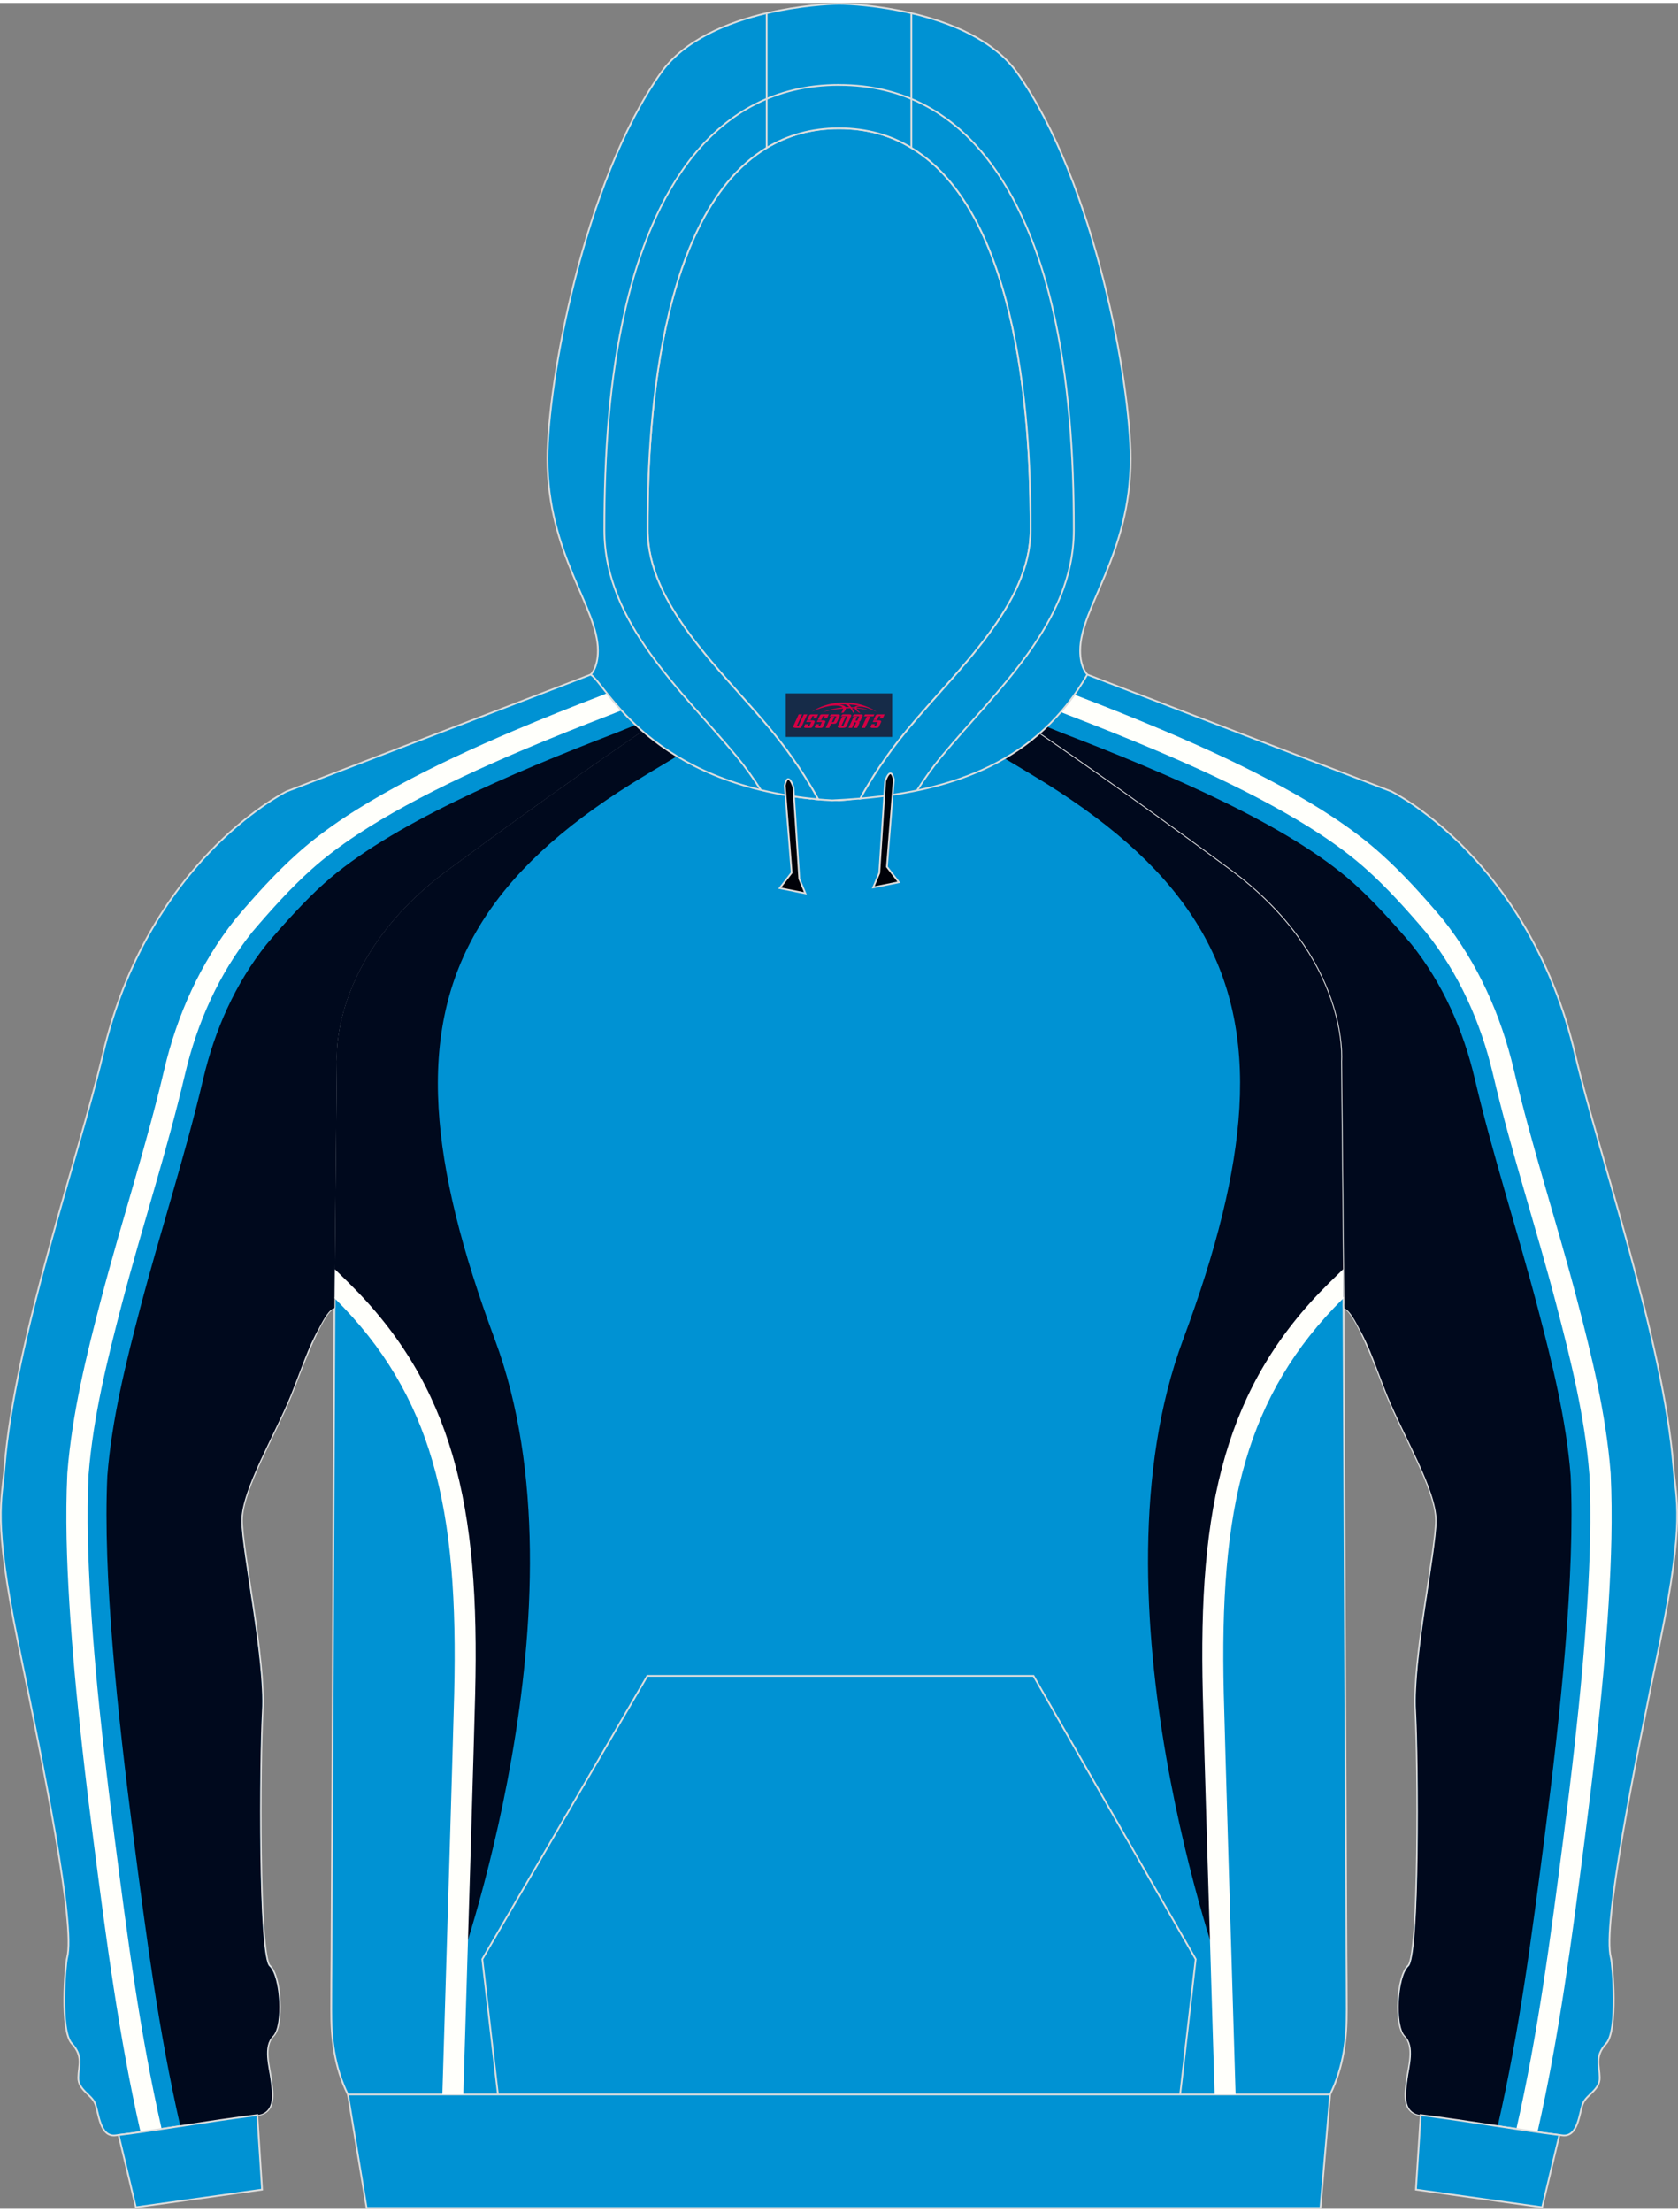
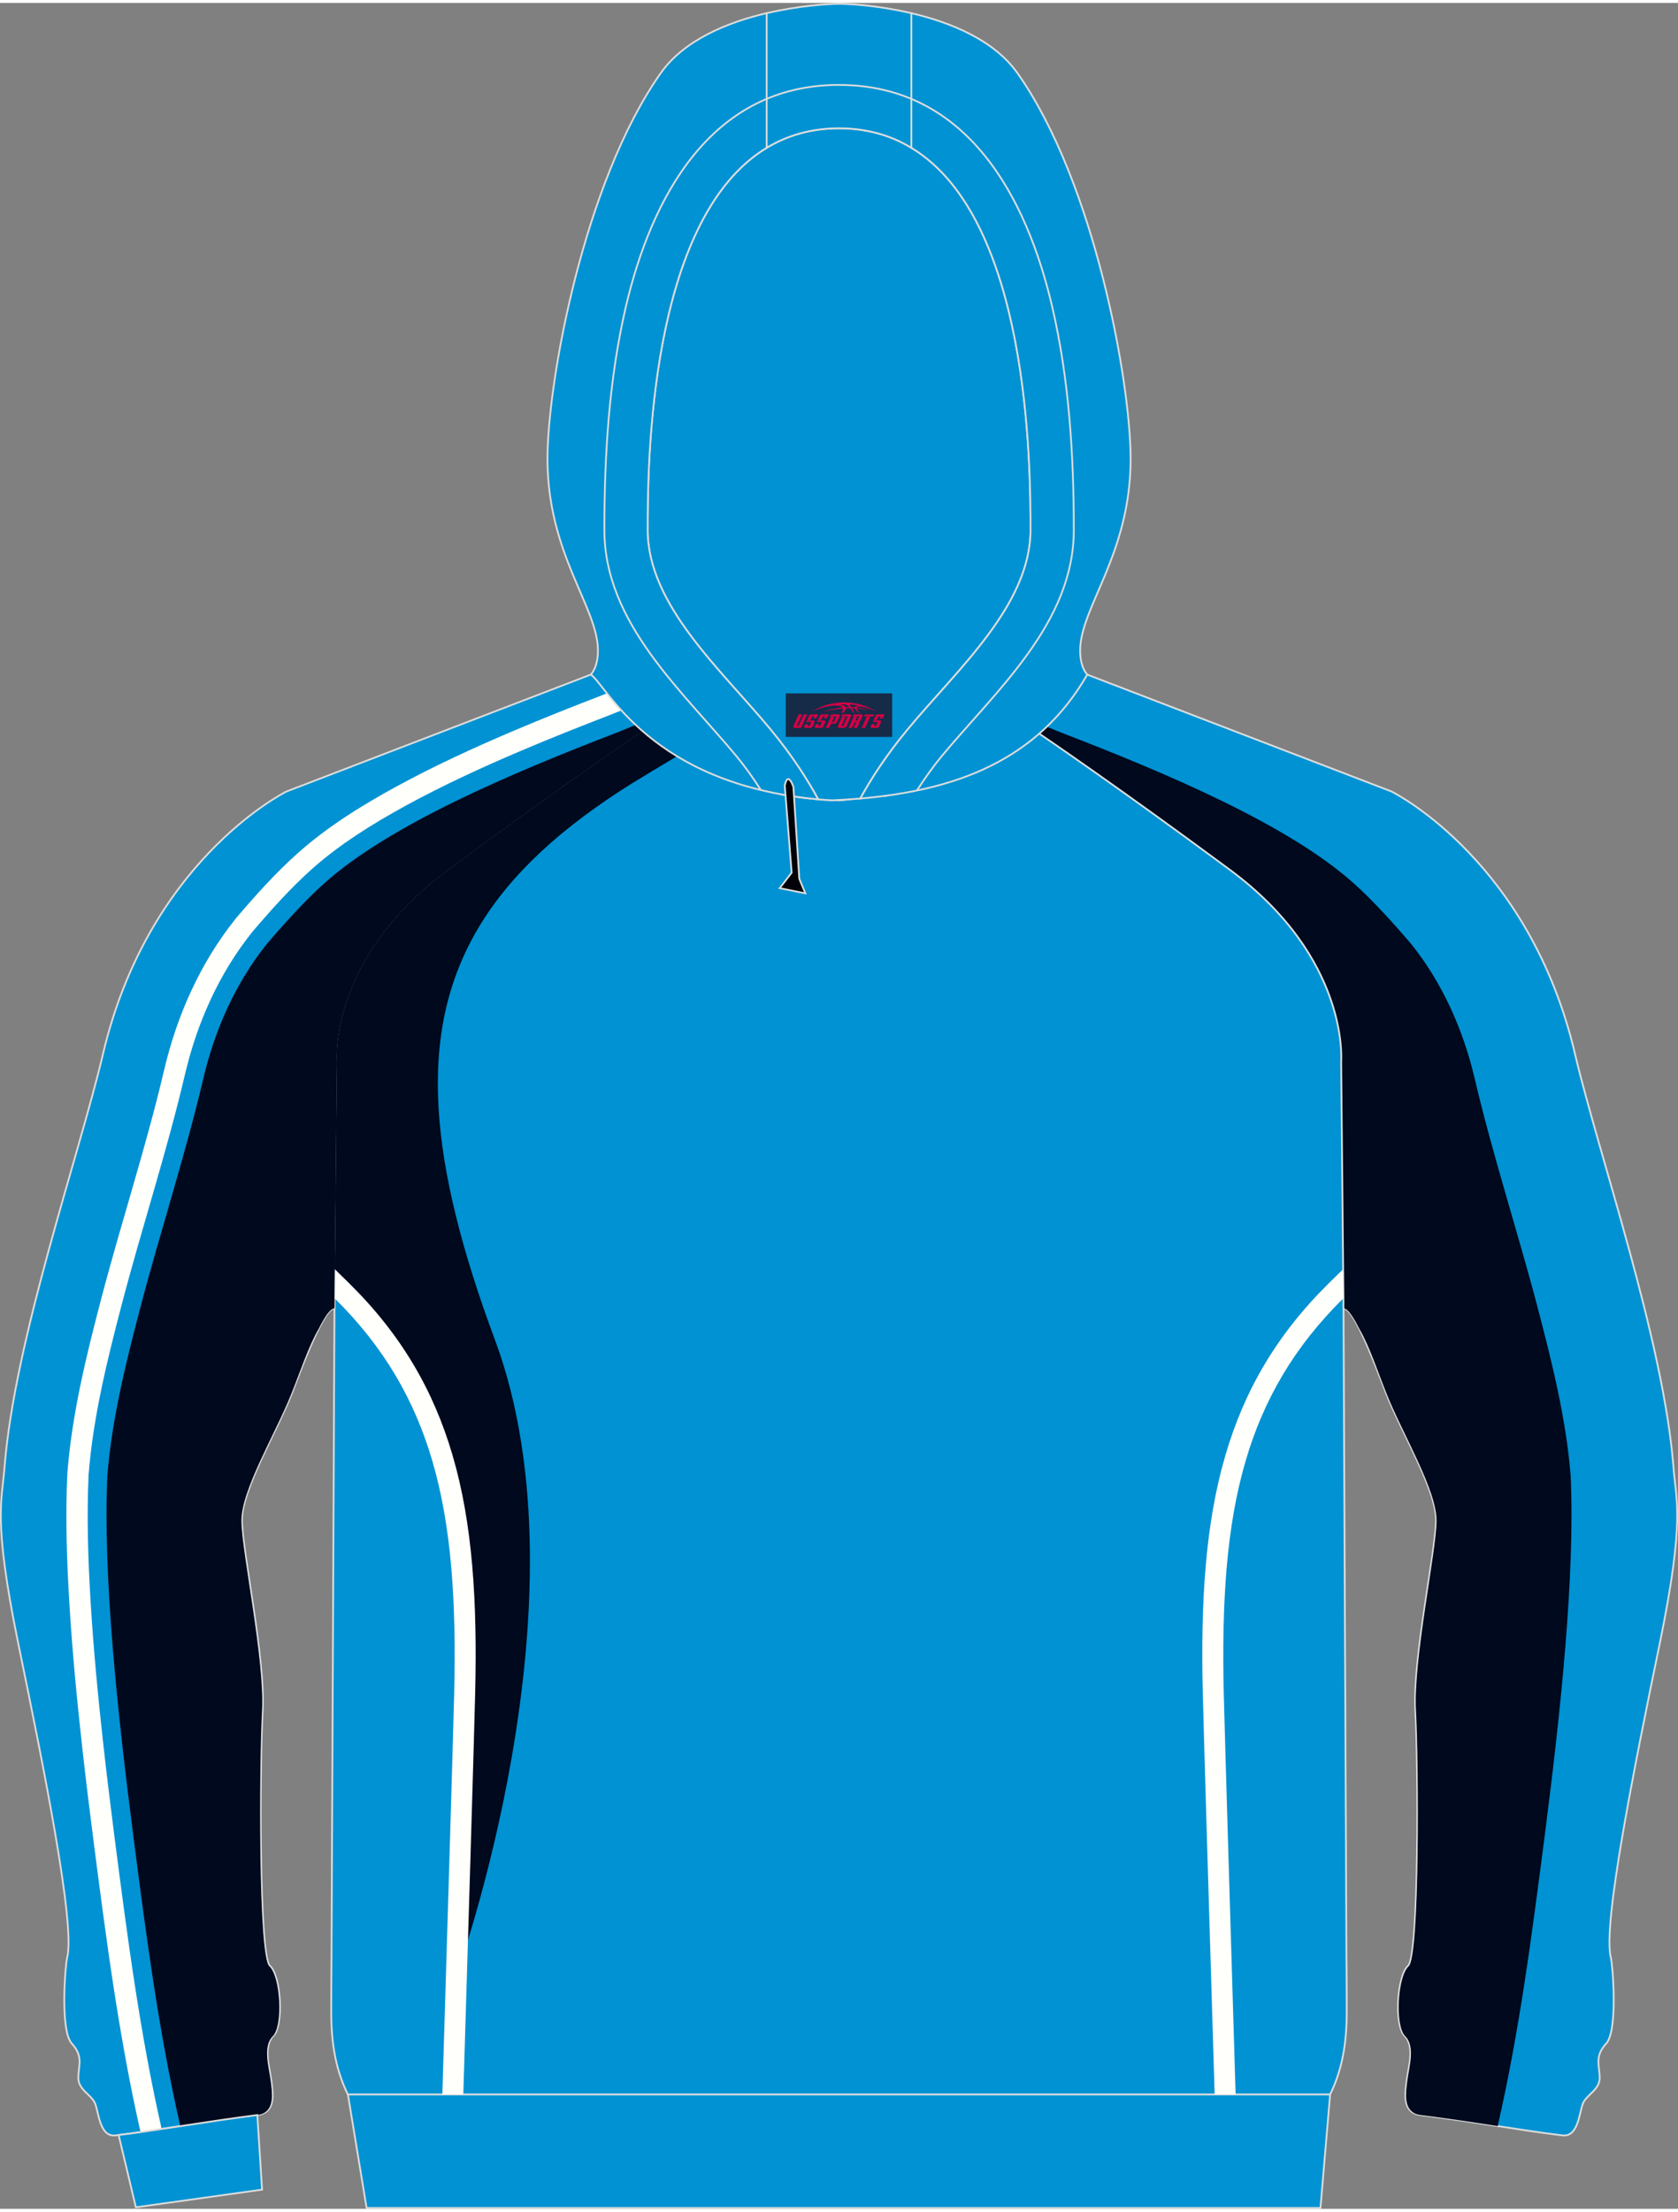
<svg xmlns="http://www.w3.org/2000/svg" version="1.1" id="_x37C_" x="0px" y="0px" width="378px" height="498px" viewBox="0 0 378.4 497.21" enable-background="new 0 0 378.4 497.21" xml:space="preserve">
  <rect x="0" y="0" width="378.4" height="497.21" fill="#808080" stroke="none" />
  <g>
    <path fill-rule="evenodd" clip-rule="evenodd" fill="#0092D3" stroke="#DCDDDD" stroke-width="0.399" stroke-miterlimit="22.926" d="   M302.97,294.06l0.15,0.22c2.61,0.22,8.55,16.83,9.53,19.27c3.57,8.93,11.22,21.54,11.19,28.46c-0.05,6.91-5.31,31.3-4.67,42.85   c0.67,11.54,0.89,55.3-1.64,57.58c-2.53,2.3-3.13,13.46-0.79,15.77c2.36,2.35,0.88,7.02,0.5,9.99c-0.38,2.98-1.14,7.33,3.12,7.87   c11.79,1.46,22.41,3.42,31.95,4.58c3.62,0.48,3.81-5.14,4.64-7.16c0.79-2.02,3.82-3.07,3.79-5.84c-0.04-2.79-1.2-4.8,1.48-7.71   c2.68-2.92,1.45-17.8,1.04-19.35c-1.92-7.26,5.3-43.03,11.06-70.99l0,0c5.71-27.94,3.63-31.95,3.05-39.65   c-2.28-28.71-16.78-70.08-22.18-92.99c-10.12-43.06-40.07-58.55-41.4-59.22l-68.6-26.34l-16.42,9.5   c4.96,3.4,21.54,14.51,48.57,34.49c27.03,19.98,25.11,43.13,25.11,43.13L302.97,294.06z" />
    <g>
-       <path fill-rule="evenodd" clip-rule="evenodd" fill="#FFFFFB" d="M346.71,479.9c4.89-21.56,7.74-43.48,10.57-65.39    c0.93-7.19,1.81-14.38,2.61-21.59c1.19-10.73,2.22-21.48,2.87-32.25c0.59-9.69,0.91-19.43,0.46-29.14l-0.01-0.15l-0.01-0.15    c-1.06-13.34-4.27-26.34-7.65-39.24c-4.52-17.24-10.11-34.19-14.18-51.54c-2.89-12.29-8.13-24.04-16.03-33.94l-0.09-0.11    l-0.09-0.11c-4.32-5.08-8.84-10.12-13.82-14.57c-6.6-5.91-14.33-10.72-22.08-14.96c-8.63-4.72-17.59-8.83-26.64-12.68    c-6.61-2.8-13.28-5.46-19.98-8.03c-1.1-0.42-2.19-0.86-3.28-1.3l-5.23,3.02c2.26,0.93,4.51,1.87,6.78,2.75    c6.65,2.56,13.27,5.19,19.82,7.97c8.89,3.77,17.74,7.84,26.22,12.47c7.36,4.03,14.92,8.72,21.19,14.33    c4.73,4.23,9.25,9.27,13.36,14.1l0.04,0.05l0.04,0.05c7.46,9.34,12.39,20.44,15.11,32.04c4.08,17.39,9.68,34.39,14.21,51.66    c3.3,12.61,6.47,25.38,7.51,38.4l0.01,0.07l0,0.07c0.44,9.5,0.12,19.14-0.45,28.63c-0.65,10.69-1.67,21.37-2.85,32.01    c-0.8,7.18-1.68,14.34-2.6,21.5c-2.83,21.9-5.66,43.76-10.57,65.3C343.57,479.44,345.15,479.68,346.71,479.9z" />
      <path fill-rule="evenodd" clip-rule="evenodd" fill="#00091D" d="M306.52,298.81c2.3,3.91,4.14,9.62,6.26,14.9    c3.59,8.92,11.22,21.52,11.18,28.45c-0.04,6.92-5.28,31.28-4.64,42.82c0.64,11.54,0.89,55.27-1.64,57.55    c-2.53,2.29-3.14,13.44-0.79,15.76c2.34,2.33,0.86,7.01,0.49,9.97c-0.33,2.63-0.97,6.38,1.9,7.55c0.32,0.11,0.67,0.2,1.07,0.25    c6.1,0.76,11.9,1.64,17.39,2.49c4.88-21.34,7.61-42.32,10.57-65.2c3.61-27.97,6.91-59.06,5.88-81.4    c-1.01-12.71-4.16-25.36-7.38-37.66c-4.54-17.31-10.14-34.34-14.24-51.77c-2.58-10.99-7.23-21.52-14.3-30.36    c-3.66-4.3-8.74-9.94-12.96-13.69c-14.66-13.15-41.98-24.76-65.92-33.97c-0.61-0.23-6.31-2.58-9.91-4.02l-0.73,0.42    c4.96,3.4,21.54,14.51,48.57,34.49c27.03,19.98,25.11,43.13,25.11,43.13l0.55,55.55l0.15,0.22    C303.99,294.35,305.22,296.24,306.52,298.81z" />
    </g>
  </g>
  <path fill-rule="evenodd" clip-rule="evenodd" fill="#0092D3" stroke="#DCDDDD" stroke-width="0.399" stroke-miterlimit="22.926" d="  M147.57,162.29c10.91,6.79,28.47,16.64,41.63,17.45c13.15-0.81,30.72-10.66,41.63-17.45c6.68,4.54,22.45,15.31,46.5,33.09  c27.03,19.97,25.11,43.13,25.11,43.13l0.52,54.36c-0.02,0.48-0.02,0.95,0.01,1.41l0.03,6.72l0.63,138.93  c0.04,4.12,0.07,8.22,0.07,12.3c0.03,6.4-0.64,12.88-3.76,19.21H189.19l-110.74,0c-3.12-6.32-3.79-12.8-3.76-19.21  c0-4.07,0.03-8.18,0.07-12.3l0.63-138.93l0.03-6.72c0.03-0.46,0.03-0.93,0.01-1.41l0.52-54.36c0,0-1.92-23.15,25.11-43.13  C125.12,177.6,140.88,166.84,147.57,162.29z" />
  <path fill-rule="evenodd" clip-rule="evenodd" fill="#0092D3" stroke="#DCDDDD" stroke-width="0.399" stroke-miterlimit="22.926" d="  M75.43,294.06l-0.15,0.22c-2.61,0.22-8.55,16.83-9.53,19.27c-3.57,8.93-11.22,21.54-11.19,28.46c0.05,6.91,5.31,31.3,4.67,42.85  c-0.67,11.54-0.89,55.3,1.64,57.58c2.53,2.3,3.13,13.46,0.79,15.77c-2.36,2.35-0.88,7.02-0.5,9.99c0.38,2.98,1.14,7.33-3.12,7.87  c-11.78,1.46-22.41,3.42-31.95,4.58c-3.62,0.48-3.81-5.14-4.64-7.16c-0.79-2.02-3.81-3.07-3.79-5.84c0.04-2.79,1.2-4.8-1.48-7.71  c-2.68-2.92-1.45-17.8-1.04-19.35c1.92-7.26-5.3-43.03-11.06-70.99l0,0c-5.71-27.94-3.63-31.95-3.05-39.65  c2.28-28.71,16.78-70.08,22.18-92.99c10.12-43.06,40.07-58.55,41.4-59.22l68.6-26.34l16.42,9.5c-4.96,3.4-21.54,14.51-48.57,34.49  c-27.03,19.98-25.11,43.13-25.11,43.13L75.43,294.06z" />
  <g>
    <path fill-rule="evenodd" clip-rule="evenodd" fill="#FFFFFB" d="M31.69,479.9c-4.89-21.56-7.74-43.48-10.57-65.39   c-0.93-7.19-1.81-14.38-2.61-21.59c-1.19-10.73-2.22-21.48-2.87-32.25c-0.59-9.69-0.91-19.43-0.46-29.14l0.01-0.15l0.01-0.15   c1.06-13.34,4.27-26.34,7.65-39.24c4.52-17.24,10.11-34.19,14.18-51.54c2.89-12.29,8.13-24.04,16.03-33.94l0.09-0.11l0.09-0.11   c4.32-5.08,8.84-10.12,13.82-14.57c6.6-5.91,14.33-10.72,22.08-14.96c8.63-4.72,17.59-8.83,26.64-12.68   c6.61-2.8,13.28-5.46,19.98-8.03c1.1-0.42,2.19-0.86,3.28-1.3l5.23,3.02c-2.26,0.93-4.51,1.87-6.78,2.75   c-6.65,2.56-13.27,5.19-19.82,7.97c-8.89,3.77-17.74,7.84-26.22,12.47c-7.36,4.03-14.92,8.72-21.19,14.33   c-4.73,4.23-9.25,9.27-13.36,14.1l-0.04,0.05l-0.04,0.05c-7.46,9.34-12.39,20.44-15.11,32.04c-4.08,17.39-9.68,34.39-14.21,51.66   c-3.3,12.61-6.47,25.38-7.51,38.4l-0.01,0.07l0,0.07c-0.44,9.5-0.12,19.14,0.45,28.63c0.65,10.69,1.67,21.37,2.85,32.01   c0.8,7.18,1.68,14.34,2.6,21.5c2.83,21.9,5.66,43.76,10.57,65.3C34.83,479.44,33.25,479.68,31.69,479.9z" />
    <path fill-rule="evenodd" clip-rule="evenodd" fill="#00091D" d="M71.88,298.81c-2.3,3.91-4.14,9.62-6.27,14.9   c-3.59,8.92-11.22,21.52-11.18,28.45c0.04,6.92,5.28,31.28,4.65,42.82c-0.64,11.54-0.89,55.27,1.64,57.55   c2.53,2.29,3.14,13.44,0.79,15.76c-2.34,2.33-0.86,7.01-0.49,9.97c0.33,2.63,0.97,6.38-1.9,7.55c-0.32,0.11-0.67,0.2-1.07,0.25   c-6.1,0.76-11.9,1.64-17.39,2.49c-4.88-21.34-7.61-42.32-10.57-65.2c-3.61-27.97-6.91-59.06-5.88-81.4   c1.01-12.71,4.16-25.36,7.38-37.66c4.54-17.31,10.14-34.34,14.24-51.77c2.58-10.99,7.23-21.52,14.3-30.36   c3.66-4.3,8.74-9.94,12.96-13.69c14.66-13.15,41.98-24.76,65.92-33.97c0.61-0.23,6.31-2.58,9.92-4.02l0.73,0.42   c-4.96,3.4-21.54,14.51-48.57,34.49c-27.03,19.98-25.11,43.13-25.11,43.13l-0.55,55.55l-0.15,0.22   C74.41,294.35,73.18,296.24,71.88,298.81z" />
  </g>
  <path fill-rule="evenodd" clip-rule="evenodd" fill="#0092D3" stroke="#DCDDDD" stroke-width="0.399" stroke-miterlimit="22.926" d="  M30.64,496.86l28.46-3.98l-1.07-16.81c-11.43,1.45-21.79,3.32-31.12,4.49c-0.07,0-0.09,0-0.16,0l0,0l0,0L30.64,496.86z" />
-   <path fill-rule="evenodd" clip-rule="evenodd" fill="#0092D3" stroke="#DCDDDD" stroke-width="0.399" stroke-miterlimit="22.926" d="  M347.76,496.86l-28.46-3.98l1.07-16.81c11.43,1.45,21.8,3.32,31.12,4.49c0.07,0,0.09,0,0.16,0l0,0l0,0L347.76,496.86z" />
  <polygon fill-rule="evenodd" clip-rule="evenodd" fill="#0092D3" stroke="#DCDDDD" stroke-width="0.399" stroke-miterlimit="22.926" points="  78.46,471.44 299.95,471.44 297.77,497.01 82.67,497.01 " />
-   <polyline fill-rule="evenodd" clip-rule="evenodd" fill="none" stroke="#DCDDDD" stroke-width="0.399" stroke-miterlimit="22.926" points="  112.29,471.45 108.76,440.94 145.99,377.08 233.06,377.08 269.64,440.94 266.13,471.45 " />
  <g>
    <path fill-rule="evenodd" clip-rule="evenodd" fill="#00091D" d="M152.89,169.66c-3.66,2.17-8.76,5.25-10.43,6.29   c-31.89,19.94-45.38,41.74-43.56,73.1c0.87,14.97,5.21,32.13,12.72,52.31c21.95,59.08-8.92,143.87-8.92,143.87   c5.53-74.91,1.66-125.06-15.37-145.05c-5.01-5.86-9.03-9.78-11.88-8.46l0.51-53.22c0,0-1.92-23.15,25.11-43.13   c24.05-17.78,39.82-28.53,46.5-33.09c1.22,0.76,2.54,1.56,3.91,2.39C151.3,166.65,151.24,168.62,152.89,169.66z" />
    <path fill-rule="evenodd" clip-rule="evenodd" fill="#FFFFFB" d="M75.45,291.97c11.15,11,18.02,22.92,22.05,36.68   c4.36,14.89,5.4,32,4.92,52.42c-0.13,5.31-0.54,19.46-1.05,36.6c-0.51,16.88-1.11,36.66-1.62,53.76l4.73,0   c0.52-17.07,1.12-36.78,1.62-53.63c0.51-17.11,0.92-31.26,1.05-36.63c0.51-20.88-0.58-38.42-5.1-53.83   c-4.27-14.58-11.56-27.19-23.38-38.82c-0.24-0.24-1.87-1.85-3.16-3.1L75.45,291.97z" />
-     <path fill-rule="evenodd" clip-rule="evenodd" fill="#00091D" d="M225.5,169.66c3.66,2.17,8.76,5.25,10.43,6.29   c31.89,19.94,45.37,41.74,43.56,73.1c-0.87,14.97-5.21,32.13-12.72,52.31c-21.95,59.08,8.92,143.87,8.92,143.87   c-5.53-74.91-1.66-125.06,15.37-145.05c5.01-5.86,9.03-9.78,11.88-8.46l-0.51-53.22c0,0,1.92-23.15-25.11-43.13   c-24.05-17.78-39.82-28.54-46.5-33.09c-1.23,0.76-2.54,1.57-3.91,2.39C227.09,166.65,227.15,168.62,225.5,169.66z" />
    <path fill-rule="evenodd" clip-rule="evenodd" fill="#FFFFFB" d="M302.94,291.97c-11.15,11-18.02,22.92-22.05,36.68   c-4.36,14.89-5.4,32-4.92,52.42c0.13,5.31,0.54,19.46,1.05,36.6c0.51,16.88,1.11,36.66,1.62,53.76h-4.73   c-0.52-17.07-1.12-36.79-1.62-53.63c-0.51-17.11-0.92-31.26-1.05-36.63c-0.51-20.88,0.58-38.42,5.1-53.83   c4.27-14.58,11.56-27.19,23.38-38.82c0.24-0.24,1.87-1.85,3.16-3.1L302.94,291.97z" />
  </g>
  <path fill-rule="evenodd" clip-rule="evenodd" fill="#0092D3" stroke="#DCDDDD" stroke-width="0.399" stroke-miterlimit="22.926" d="  M199.92,178.7L199.92,178.7l-0.45,0.07L199.92,178.7L199.92,178.7L199.92,178.7L199.92,178.7z M194.01,179.33  c2.28-4.16,5.72-9.61,10.71-15.61c11.12-13.43,27.68-27.98,27.68-44.9c0-14.42-0.19-70.08-26.88-86.17  c-4.58-2.78-9.98-4.39-16.31-4.39c-6.33,0-11.68,1.62-16.31,4.39c-26.67,16.09-26.86,71.75-26.86,86.17  c0,16.91,16.55,31.46,27.68,44.9c5.05,6.09,8.5,11.6,10.78,15.8c1.04,0.1,2.09,0.16,3.19,0.22  C189.8,179.65,191.92,179.51,194.01,179.33L194.01,179.33L194.01,179.33L194.01,179.33L194.01,179.33z M184.47,179.51L184.47,179.51  c-0.35-0.03-0.71-0.05-1.02-0.12C183.78,179.44,184.12,179.48,184.47,179.51L184.47,179.51L184.47,179.51L184.47,179.51z   M182.88,179.36c-1.48-0.16-2.91-0.35-4.32-0.57h0.03C179.98,179.01,181.4,179.2,182.88,179.36L182.88,179.36z" />
  <path fill-rule="evenodd" clip-rule="evenodd" fill="#0092D3" stroke="#DCDDDD" stroke-width="0.399" stroke-miterlimit="22.926" d="  M205.51,2.31c8.76,2.05,18.61,6,23.92,13.49c17.45,24.68,25.53,69.8,25.53,86.96c0,21.55-11.38,33.44-11.38,43.23  c0,3.86,1.55,5.33,1.61,5.4c-11.24,19.5-29.85,26.1-51.19,27.94c2.28-4.16,5.72-9.61,10.71-15.61  c11.12-13.43,27.68-27.98,27.68-44.9c0-14.42-0.19-70.08-26.88-86.17L205.51,2.31L205.51,2.31L205.51,2.31L205.51,2.31L205.51,2.31z   M172.91,32.64c-26.67,16.09-26.86,71.75-26.86,86.17c0,16.91,16.55,31.46,27.68,44.9c5.05,6.09,8.5,11.6,10.78,15.8  c-37.87-3.45-47.58-25.56-51.28-28.13c0,0,1.61-1.48,1.61-5.4c0-9.8-11.38-21.68-11.38-43.23c0-17.16,8.12-62.28,25.56-86.96  c5.28-7.49,15.17-11.45,23.88-13.49L172.91,32.64L172.91,32.64L172.91,32.64L172.91,32.64z" />
  <path fill-rule="evenodd" clip-rule="evenodd" fill="#0092D3" stroke="#DCDDDD" stroke-width="0.399" stroke-miterlimit="22.926" d="  M205.51,2.31v30.34c-4.58-2.78-9.98-4.39-16.31-4.39c-6.33,0-11.68,1.62-16.31,4.39V2.32c7.43-1.74,14.06-2.12,16.31-2.12  C191.47,0.19,198.08,0.57,205.51,2.31L205.51,2.31z" />
-   <path fill-rule="evenodd" clip-rule="evenodd" fill="#000108" stroke="#DCDDDD" stroke-width="0.399" stroke-miterlimit="22.926" d="  M201.56,175.06l-1.55,19.66l2.69,3.48l-5.78,1.17l1.36-3.26l1.33-20.63C199.59,175.47,200.83,171.65,201.56,175.06L201.56,175.06z" />
  <path fill-rule="evenodd" clip-rule="evenodd" fill="#000108" stroke="#DCDDDD" stroke-width="0.399" stroke-miterlimit="22.926" d="  M176.97,176.39l1.55,19.66l-2.69,3.48l5.78,1.17l-1.36-3.26l-1.33-20.66C178.94,176.77,177.72,172.94,176.97,176.39L176.97,176.39z" />
  <path fill-rule="evenodd" clip-rule="evenodd" fill="none" stroke="#DCDDDD" stroke-width="0.399" stroke-miterlimit="22.926" d="  M171.58,177.4c-1.77-2.76-3.6-5.3-5.4-7.49c-12.32-14.88-29.89-30.14-29.89-51.1c0-16.81,1.02-33.88,4.83-50.28  c5.78-24.71,19.21-50.05,48.08-50.05 M206.77,177.53c1.77-2.78,3.67-5.4,5.47-7.61c12.34-14.88,29.91-30.14,29.91-51.1  c0-16.81-1.04-33.88-4.86-50.28c-5.76-24.71-19.18-50.05-48.08-50.05" />
  <g id="tag_logo">
    <rect y="155.63" fill="#162B48" width="24" height="9.818" x="177.19" />
    <g>
      <path fill="#D30044" d="M193.15,158.82l0.005-0.011c0.131-0.311,1.085-0.262,2.351,0.071c0.715,0.24,1.44,0.54,2.193,0.9    c-0.218-0.147-0.447-0.289-0.682-0.42l0.011,0.005l-0.011-0.005c-1.478-0.845-3.218-1.418-5.1-1.62    c-1.282-0.115-1.658-0.082-2.411-0.055c-2.449,0.142-4.68,0.905-6.458,2.095c1.26-0.638,2.722-1.075,4.195-1.336    c1.467-0.18,2.476-0.033,2.771,0.344c-1.691,0.175-3.469,0.633-4.555,1.075c1.156-0.338,2.967-0.665,4.647-0.813    c0.016,0.251-0.115,0.567-0.415,0.96h0.475c0.376-0.382,0.584-0.725,0.595-1.004c0.333-0.022,0.66-0.033,0.971-0.033    C191.98,159.26,192.19,159.61,192.39,160h0.262c-0.125-0.344-0.295-0.687-0.518-1.036c0.207,0,0.393,0.005,0.567,0.011    c0.104,0.267,0.496,0.66,1.058,1.025h0.245c-0.442-0.365-0.753-0.753-0.835-1.004c1.047,0.065,1.696,0.224,2.885,0.513    C194.97,159.08,194.23,158.91,193.15,158.82z M190.71,158.73c-0.164-0.295-0.655-0.485-1.402-0.551    c0.464-0.033,0.922-0.055,1.364-0.055c0.311,0.147,0.589,0.344,0.84,0.589C191.25,158.71,190.98,158.72,190.71,158.73z M192.69,158.78c-0.224-0.016-0.458-0.027-0.715-0.044c-0.147-0.202-0.311-0.398-0.502-0.6c0.082,0,0.164,0.005,0.24,0.011    c0.72,0.033,1.429,0.125,2.138,0.273C193.18,158.38,192.8,158.54,192.69,158.78z" />
      <path fill="#D30044" d="M180.11,160.36L178.94,162.91C178.76,163.28,179.03,163.42,179.51,163.42l0.873,0.005    c0.115,0,0.251-0.049,0.327-0.175l1.342-2.891H181.27L180.05,162.99H179.88c-0.147,0-0.185-0.033-0.147-0.125l1.156-2.504H180.11L180.11,160.36z M181.97,161.71h1.271c0.36,0,0.584,0.125,0.442,0.425L183.21,163.17C183.11,163.39,182.84,163.42,182.61,163.42H181.69c-0.267,0-0.442-0.136-0.349-0.333l0.235-0.513h0.742L182.14,162.95C182.12,163,182.16,163.01,182.22,163.01h0.18    c0.082,0,0.125-0.016,0.147-0.071l0.376-0.813c0.011-0.022,0.011-0.044-0.055-0.044H181.8L181.97,161.71L181.97,161.71z M182.79,161.64h-0.78l0.475-1.025c0.098-0.218,0.338-0.256,0.578-0.256H184.51L184.12,161.2L183.34,161.32l0.262-0.562H183.31c-0.082,0-0.12,0.016-0.147,0.071L182.79,161.64L182.79,161.64z M184.38,161.71L184.21,162.08h1.069c0.06,0,0.06,0.016,0.049,0.044    L184.95,162.94C184.93,162.99,184.89,163.01,184.81,163.01H184.63c-0.055,0-0.104-0.011-0.082-0.06l0.175-0.376H183.98L183.75,163.09C183.65,163.28,183.83,163.42,184.1,163.42h0.916c0.24,0,0.502-0.033,0.605-0.251l0.475-1.031c0.142-0.3-0.082-0.425-0.442-0.425H184.38L184.38,161.71z M185.19,161.64l0.371-0.818c0.022-0.055,0.06-0.071,0.147-0.071h0.295L185.74,161.31l0.791-0.115l0.387-0.845H185.47c-0.24,0-0.48,0.038-0.578,0.256L184.42,161.64L185.19,161.64L185.19,161.64z M187.59,162.1h0.278c0.087,0,0.153-0.022,0.202-0.115    l0.496-1.075c0.033-0.076-0.011-0.12-0.125-0.12H187.04l0.431-0.431h1.522c0.355,0,0.485,0.153,0.393,0.355l-0.676,1.445    c-0.06,0.125-0.175,0.333-0.644,0.327l-0.649-0.005L186.98,163.42H186.2l1.178-2.558h0.785L187.59,162.1L187.59,162.1z     M190.18,162.91c-0.022,0.049-0.06,0.076-0.142,0.076h-0.191c-0.082,0-0.109-0.027-0.082-0.076l0.944-2.051h-0.785l-0.987,2.138    c-0.125,0.273,0.115,0.415,0.453,0.415h0.72c0.327,0,0.649-0.071,0.769-0.322l1.085-2.384c0.093-0.202-0.06-0.355-0.415-0.355    h-1.533l-0.431,0.431h1.38c0.115,0,0.164,0.033,0.131,0.104L190.18,162.91L190.18,162.91z M192.9,161.78h0.278    c0.087,0,0.158-0.022,0.202-0.115l0.344-0.753c0.033-0.076-0.011-0.12-0.125-0.12h-1.402l0.425-0.431h1.527    c0.355,0,0.485,0.153,0.393,0.355l-0.529,1.124c-0.044,0.093-0.147,0.18-0.393,0.18c0.224,0.011,0.256,0.158,0.175,0.327    l-0.496,1.075h-0.785l0.54-1.167c0.022-0.055-0.005-0.087-0.104-0.087h-0.235L192.13,163.42h-0.785l1.178-2.558h0.785L192.9,161.78L192.9,161.78z M195.47,160.87L194.29,163.42h0.785l1.184-2.558H195.47L195.47,160.87z M196.98,160.8l0.202-0.431h-2.1l-0.295,0.431    H196.98L196.98,160.8z M196.96,161.71h1.271c0.36,0,0.584,0.125,0.442,0.425l-0.475,1.031c-0.104,0.218-0.371,0.251-0.605,0.251    h-0.916c-0.267,0-0.442-0.136-0.349-0.333l0.235-0.513h0.742L197.13,162.95c-0.022,0.049,0.022,0.06,0.082,0.06h0.18    c0.082,0,0.125-0.016,0.147-0.071l0.376-0.813c0.011-0.022,0.011-0.044-0.049-0.044h-1.069L196.96,161.71L196.96,161.71z     M197.77,161.64H196.99l0.475-1.025c0.098-0.218,0.338-0.256,0.578-0.256h1.451l-0.387,0.845l-0.791,0.115l0.262-0.562h-0.295    c-0.082,0-0.12,0.016-0.147,0.071L197.77,161.64z" />
    </g>
  </g>
</svg>